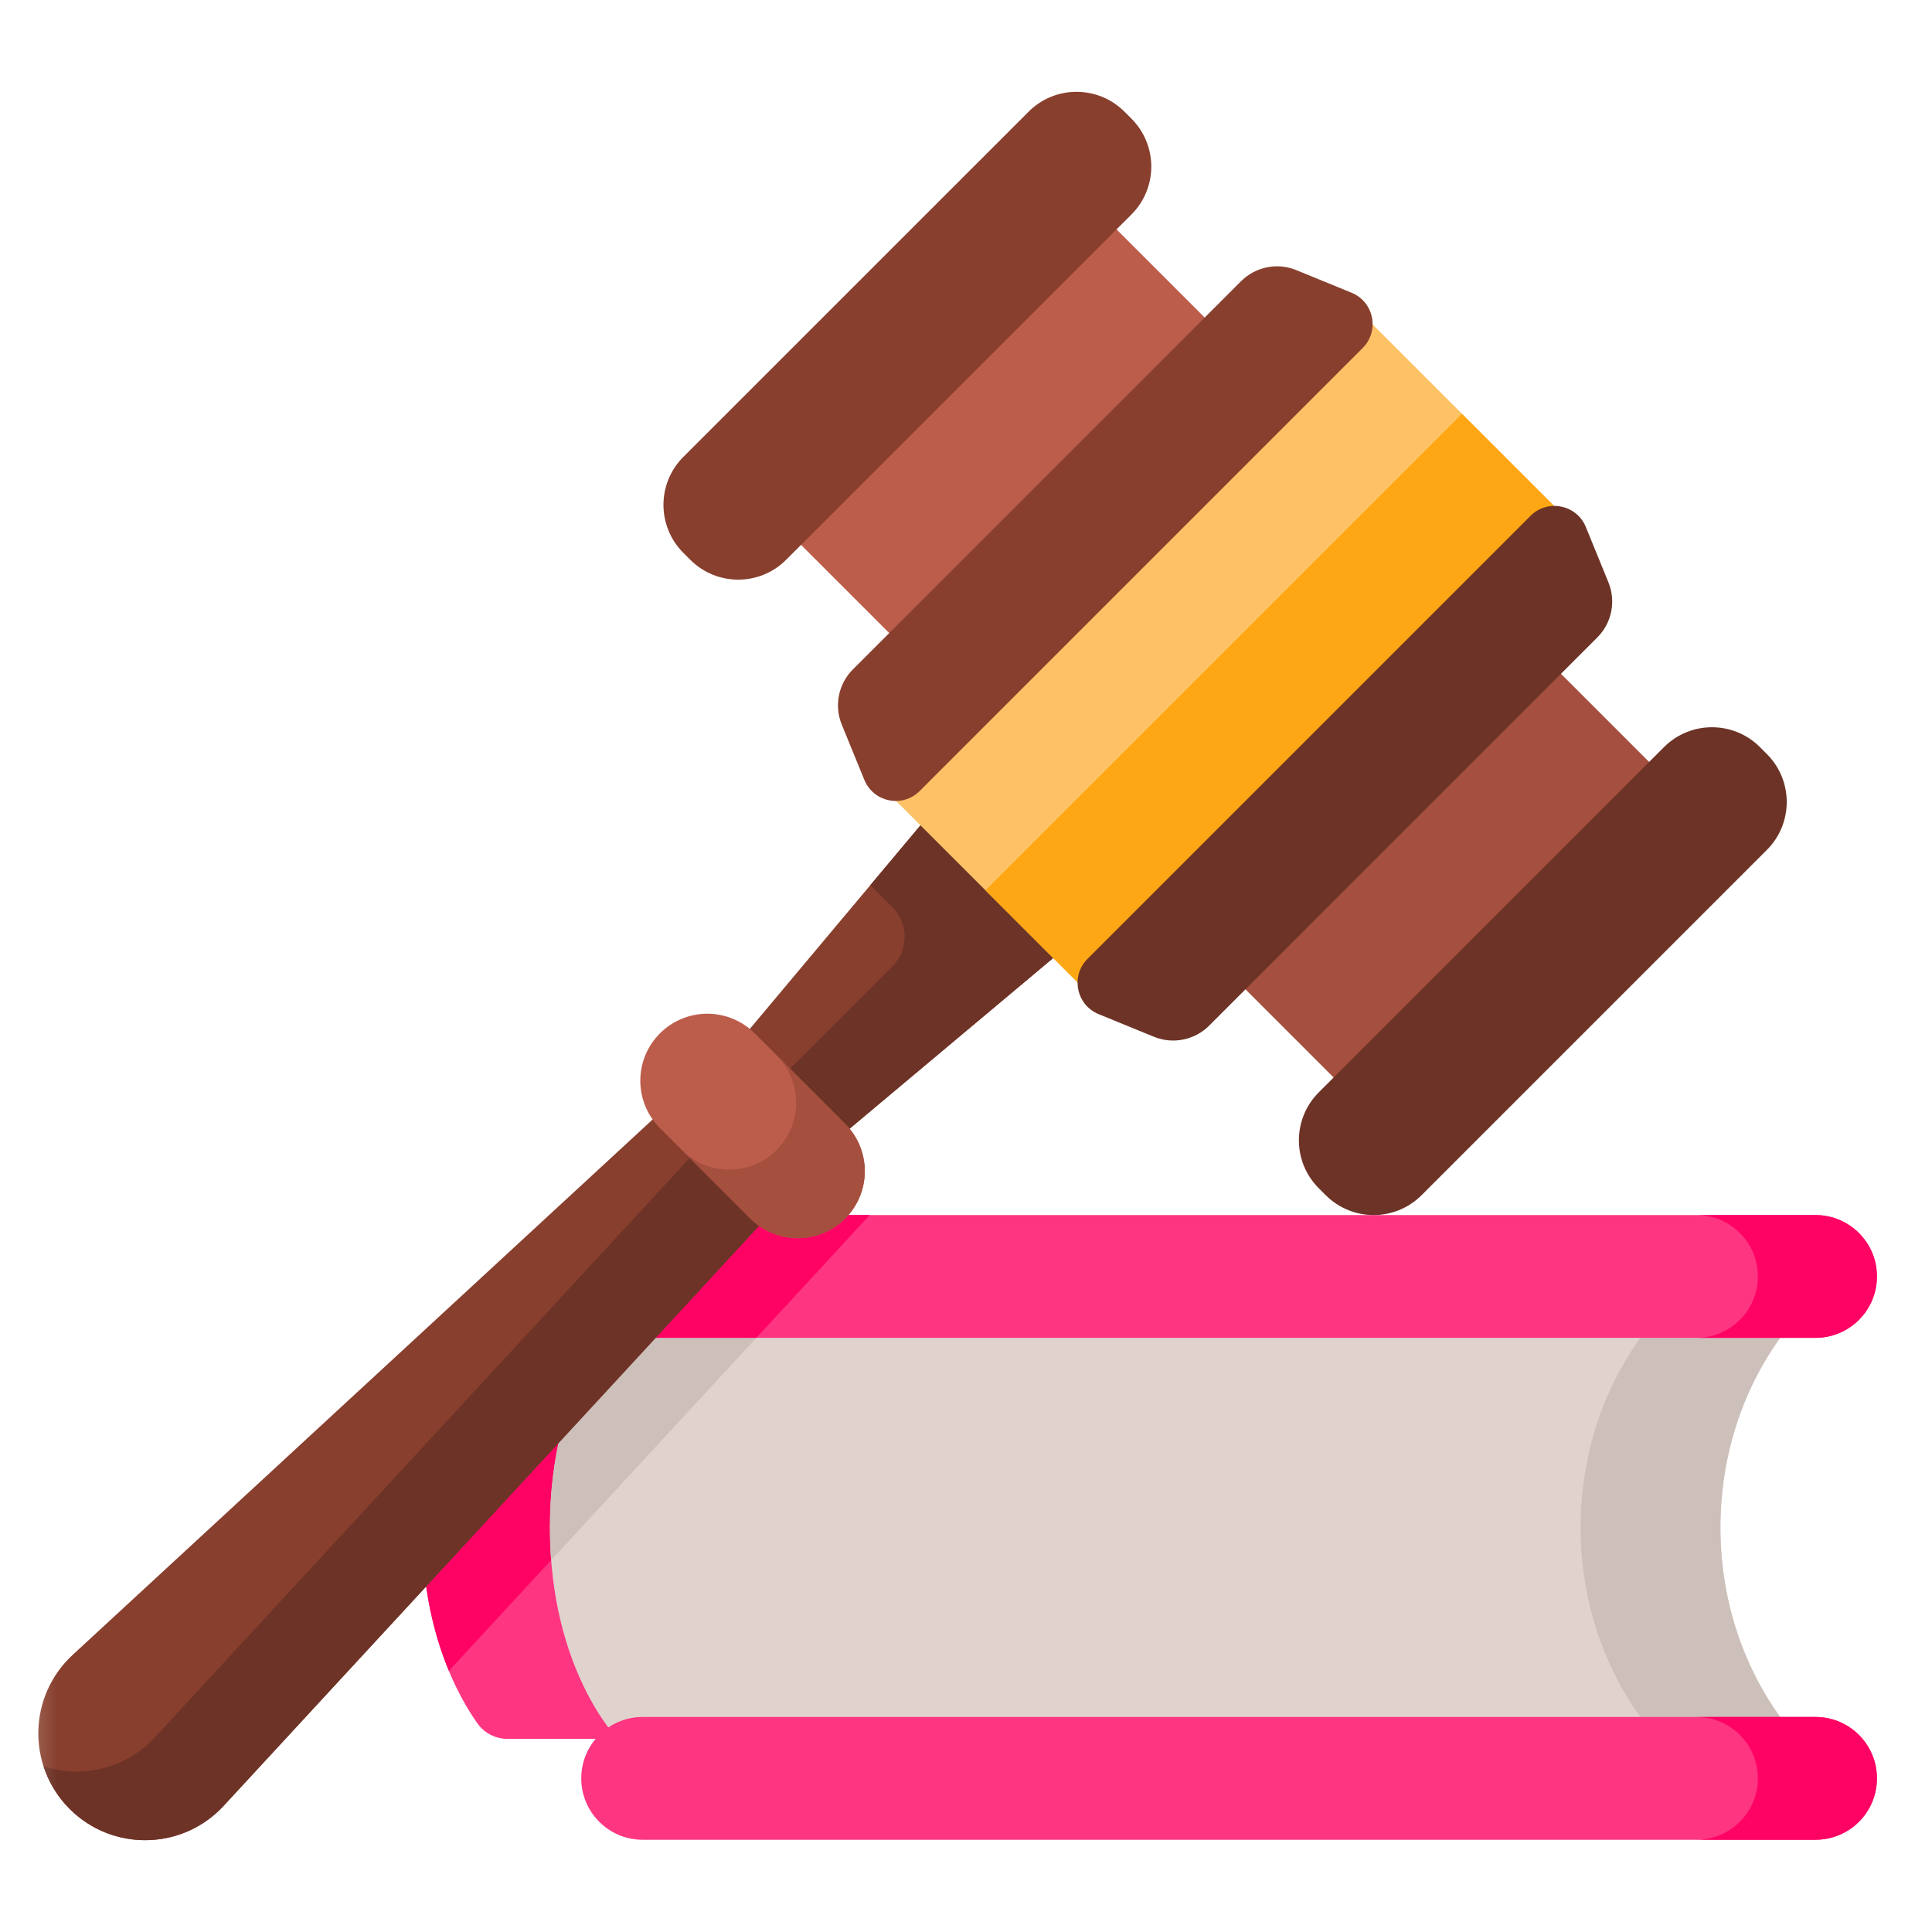
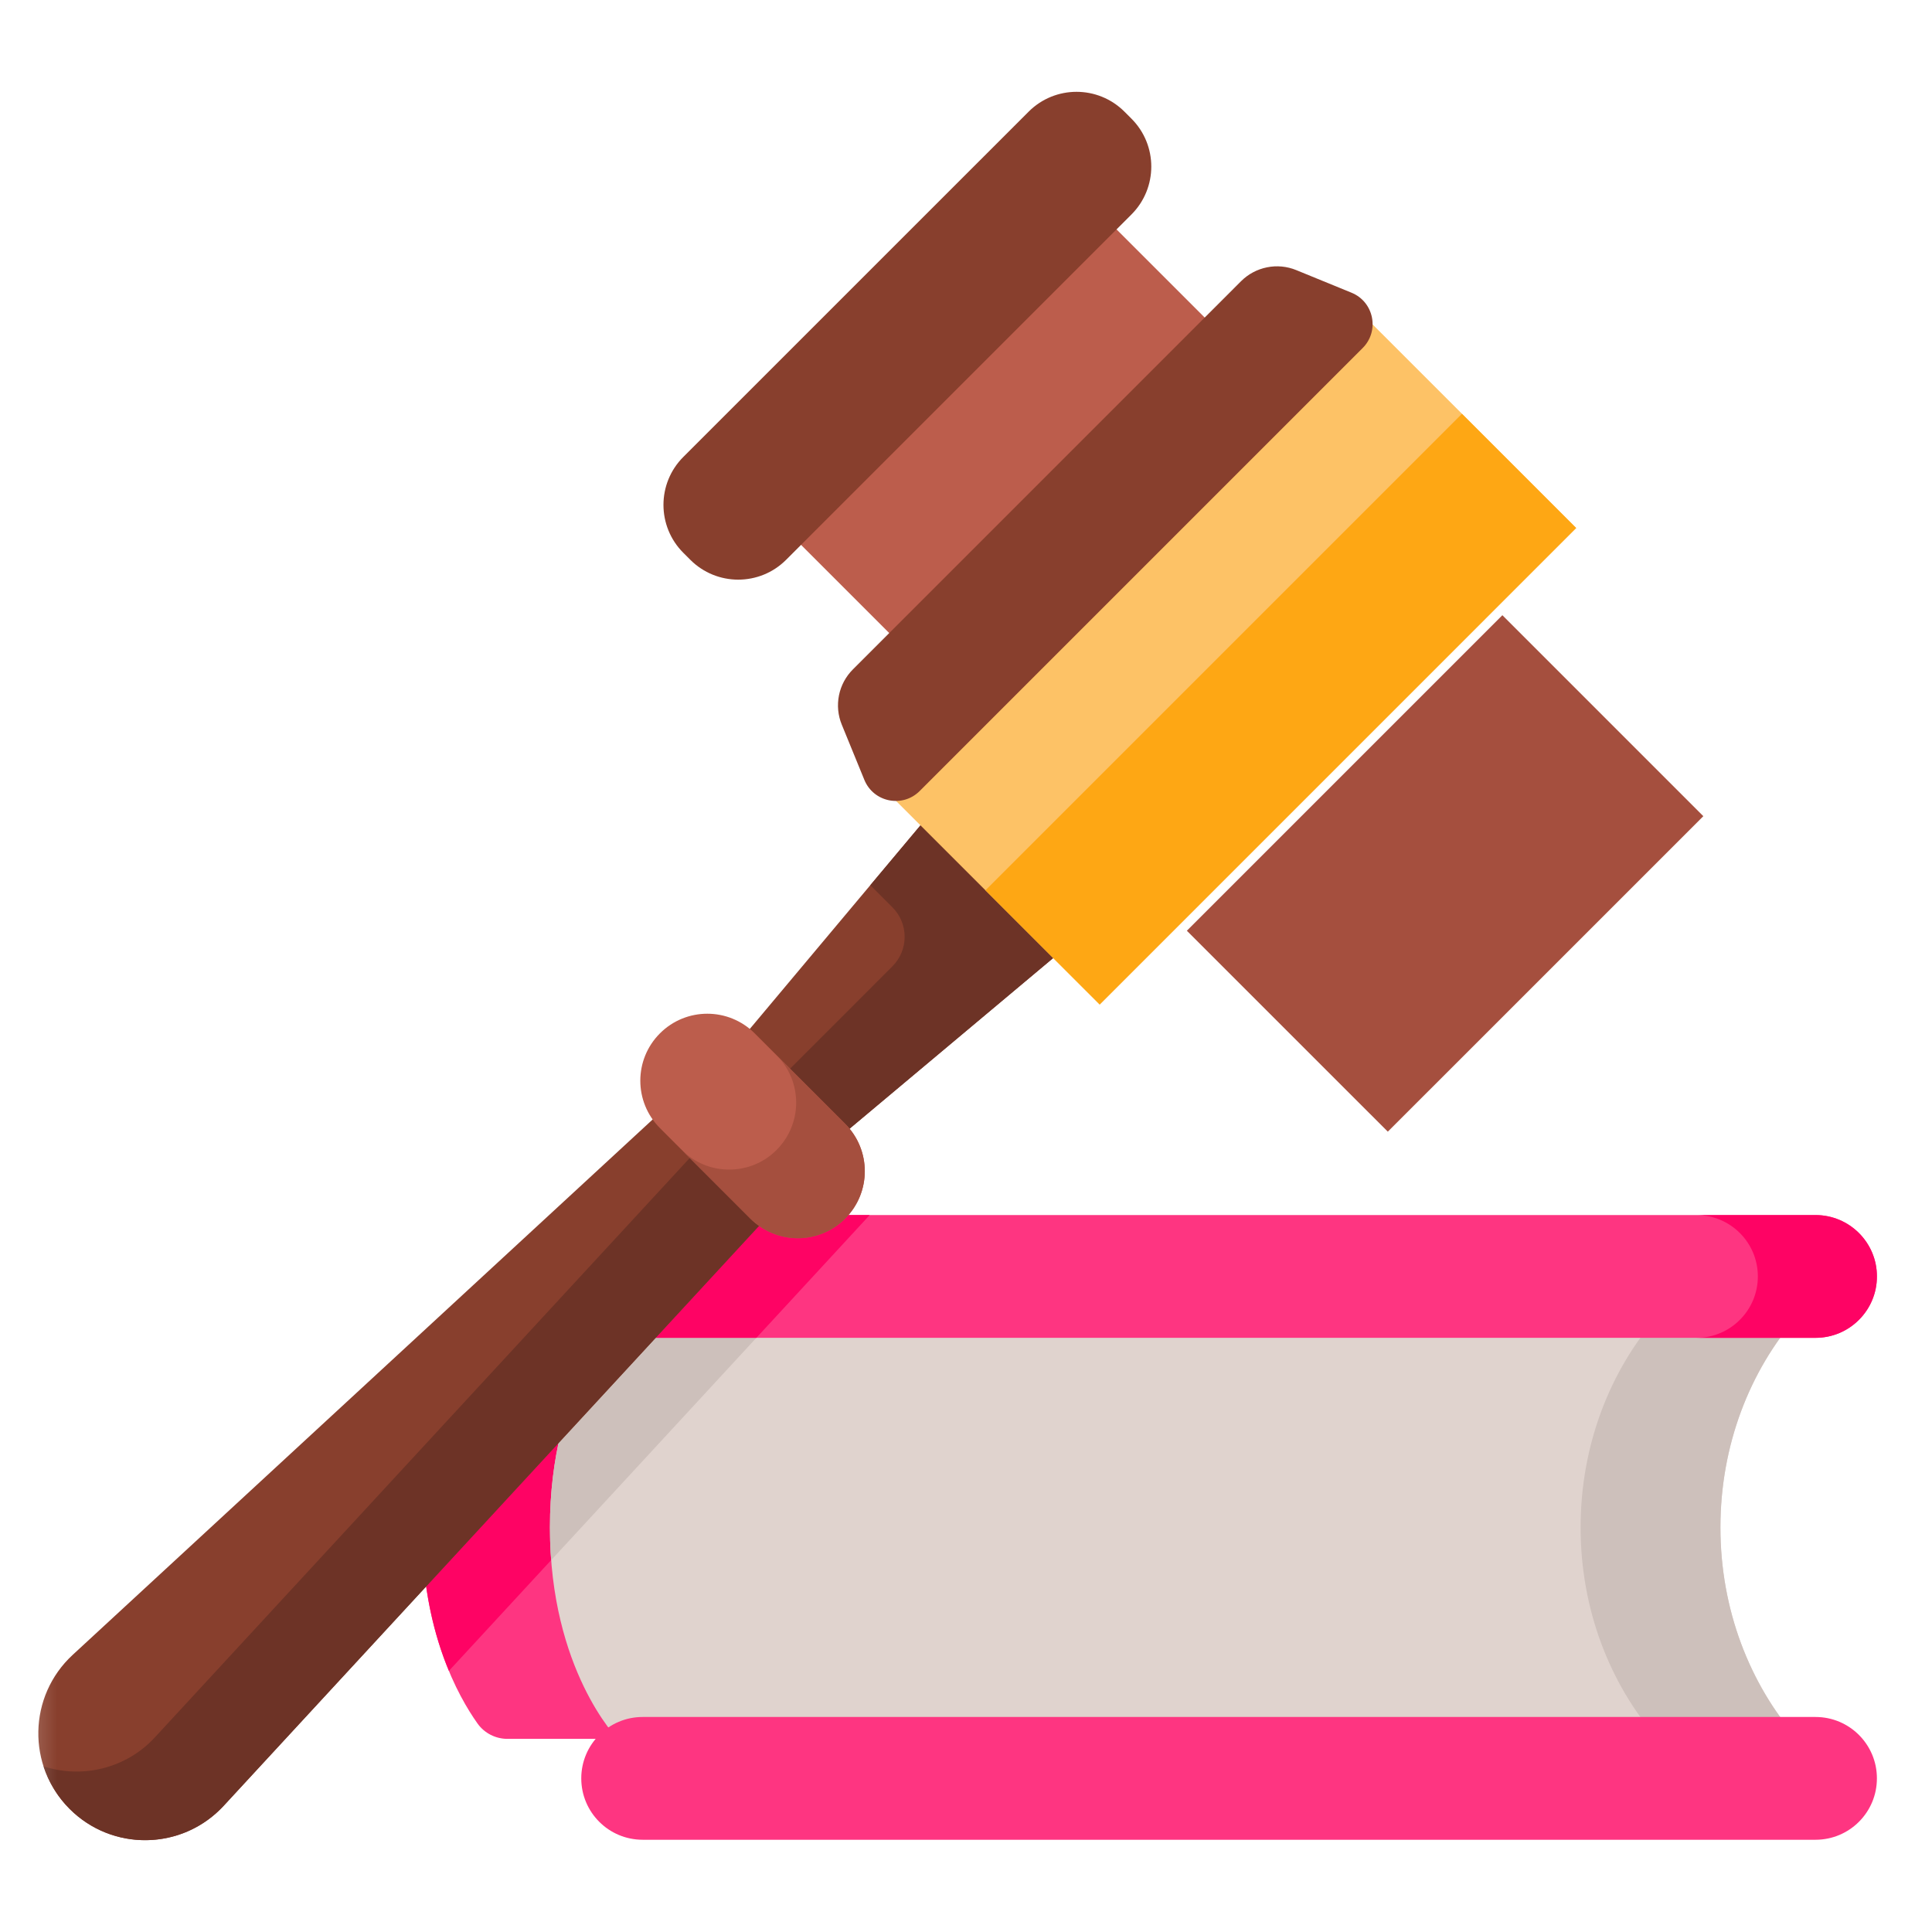
<svg xmlns="http://www.w3.org/2000/svg" width="51" height="51" viewBox="0 0 51 51" fill="none">
  <mask id="mask0_43_4859" style="mask-type:luminance" maskUnits="userSpaceOnUse" x="0" y="0" width="51" height="51">
    <path d="M0.28 0.5H50.279V50.5H0.28V0.5Z" fill="white" />
  </mask>
  <g mask="url(#mask0_43_4859)">
    <path d="M42.039 40.32C42.039 42.491 42.815 44.461 44.074 45.902H13.398C13.084 45.902 12.788 45.753 12.606 45.497C12.09 44.771 11.141 43.064 11.141 40.32C11.141 37.575 12.09 35.868 12.606 35.142C12.788 34.886 13.084 34.737 13.398 34.737H44.074C42.815 36.179 42.039 38.149 42.039 40.32Z" fill="#FE3581" />
    <path d="M20.5 34.737L11.85 44.107C11.472 43.198 11.142 41.94 11.142 40.32C11.142 37.575 12.09 35.868 12.607 35.142C12.788 34.887 13.084 34.737 13.399 34.737H20.5Z" fill="#FE0364" />
    <path d="M45.415 40.32C45.415 42.491 46.191 44.461 47.45 45.902H16.307C16.307 45.902 14.517 44.09 14.517 40.32C14.517 36.55 16.307 34.737 16.307 34.737H47.45C46.191 36.179 45.415 38.149 45.415 40.32Z" fill="#E0D3CE" />
    <path d="M20.5 34.737L14.549 41.184C14.528 40.908 14.517 40.62 14.517 40.32C14.517 36.55 16.307 34.737 16.307 34.737H20.5Z" fill="#CDC0BB" />
    <path d="M45.415 40.32C45.415 42.492 46.191 44.461 47.45 45.903H43.76C42.501 44.461 41.724 42.492 41.724 40.32C41.724 38.149 42.501 36.178 43.76 34.738H47.45C46.191 36.178 45.415 38.149 45.415 40.32Z" fill="#CDC0BB" />
    <path d="M49.546 33.695C49.546 34.142 49.364 34.548 49.071 34.841C48.778 35.134 48.373 35.315 47.926 35.315H16.964C16.07 35.315 15.344 34.59 15.344 33.695C15.344 33.248 15.525 32.842 15.819 32.549C16.111 32.256 16.517 32.074 16.964 32.074H47.926C48.82 32.074 49.546 32.8 49.546 33.695Z" fill="#FE3581" />
    <path d="M22.958 32.074L19.967 35.315H16.964C16.07 35.315 15.344 34.59 15.344 33.695C15.344 33.248 15.525 32.842 15.819 32.549C16.111 32.256 16.517 32.074 16.964 32.074H22.958Z" fill="#FE0364" />
    <path d="M49.547 33.695C49.547 34.142 49.365 34.548 49.072 34.84C48.922 34.991 48.743 35.111 48.547 35.193C48.35 35.274 48.139 35.316 47.926 35.316H44.783C45.23 35.316 45.636 35.134 45.928 34.84C46.079 34.69 46.198 34.511 46.28 34.315C46.361 34.118 46.403 33.907 46.403 33.695C46.403 32.8 45.678 32.075 44.783 32.075H47.926C48.821 32.075 49.547 32.8 49.547 33.695Z" fill="#FE0364" />
    <path d="M47.926 48.565H16.964C16.069 48.565 15.344 47.84 15.344 46.944C15.344 46.05 16.069 45.324 16.964 45.324H47.926C48.821 45.324 49.546 46.05 49.546 46.944C49.546 47.84 48.821 48.565 47.926 48.565Z" fill="#FE3581" />
-     <path d="M49.547 46.944C49.547 47.392 49.365 47.798 49.072 48.09C48.768 48.394 48.356 48.565 47.926 48.565H44.783C45.23 48.565 45.636 48.383 45.928 48.09C46.079 47.94 46.198 47.761 46.28 47.565C46.361 47.368 46.403 47.157 46.403 46.944C46.403 46.05 45.678 45.324 44.783 45.324H47.926C48.821 45.324 49.547 46.05 49.547 46.944Z" fill="#FE0364" />
    <path d="M22.344 29.86L19.728 27.244L1.919 43.684C0.742 44.771 0.705 46.618 1.838 47.75C2.97 48.883 4.818 48.846 5.904 47.669L22.344 29.86Z" fill="#883F2D" />
    <path d="M5.825 47.751C4.73 48.846 2.943 48.856 1.838 47.751C1.523 47.436 1.287 47.051 1.15 46.627C2.127 46.944 3.242 46.712 4.012 45.942C4.039 45.915 4.066 45.886 4.092 45.858L20.533 28.049L22.344 29.86L5.904 47.669C5.878 47.697 5.852 47.724 5.825 47.751Z" fill="#6D3326" />
    <path d="M24.92 21.045L18.896 28.231L21.357 30.692L28.543 24.668L24.92 21.045Z" fill="#883F2D" />
    <path d="M24.92 21.045L22.974 23.367L23.558 23.951C23.988 24.381 23.988 25.078 23.558 25.508L19.866 29.201L21.357 30.692L28.543 24.668L24.92 21.045Z" fill="#6D3326" />
    <path d="M19.809 32.168L17.421 29.779C16.73 29.088 16.73 27.968 17.421 27.278C18.111 26.587 19.231 26.587 19.922 27.278L22.311 29.667C23.001 30.357 23.001 31.477 22.311 32.168C21.62 32.858 20.5 32.858 19.809 32.168Z" fill="#BC5D4C" />
    <path d="M22.31 32.168C22.146 32.332 21.951 32.462 21.736 32.551C21.522 32.64 21.292 32.686 21.06 32.685C20.828 32.686 20.597 32.64 20.383 32.551C20.168 32.463 19.973 32.332 19.809 32.168L17.998 30.357C18.162 30.521 18.357 30.652 18.572 30.741C18.786 30.829 19.016 30.875 19.248 30.874C19.481 30.875 19.711 30.829 19.925 30.741C20.14 30.652 20.335 30.521 20.499 30.357C21.19 29.666 21.189 28.546 20.499 27.856L22.31 29.667C23.001 30.358 23.001 31.477 22.31 32.168Z" fill="#A54F3E" />
    <path d="M25.02 18.258L19.715 12.953L28.043 4.625L33.348 9.929L25.02 18.258Z" fill="#BC5D4C" />
    <path d="M31.33 24.569L36.635 29.873L44.964 21.545L39.659 16.24L31.33 24.569Z" fill="#A54F3E" />
    <path d="M18.222 14.777L18.038 14.593C17.339 13.894 17.339 12.761 18.038 12.062L27.153 2.948C27.851 2.249 28.984 2.249 29.683 2.948L29.867 3.132C30.566 3.831 30.566 4.963 29.867 5.662L20.752 14.777C20.054 15.476 18.921 15.476 18.222 14.777Z" fill="#883F2D" />
-     <path d="M34.812 31.366L34.996 31.55C35.694 32.249 36.827 32.249 37.526 31.55L46.641 22.436C47.34 21.737 47.34 20.604 46.641 19.905L46.457 19.721C45.758 19.023 44.625 19.023 43.926 19.721L34.812 28.836C34.113 29.535 34.113 30.668 34.812 31.366Z" fill="#6D3326" />
    <path d="M29.029 26.517L23.071 20.56L35.65 7.981L41.608 13.938L29.029 26.517Z" fill="#FDC266" />
    <path d="M38.592 10.923L26.013 23.502L29.029 26.517L41.607 13.938L38.592 10.923Z" fill="#FEA714" />
    <path d="M35.677 7.727L34.218 7.13C33.973 7.03 33.704 7.004 33.445 7.057C33.186 7.109 32.948 7.236 32.761 7.423L22.514 17.671C22.327 17.858 22.199 18.095 22.147 18.355C22.095 18.614 22.12 18.883 22.22 19.127L22.817 20.587C23.059 21.178 23.825 21.333 24.277 20.881L35.971 9.187C36.423 8.735 36.269 7.969 35.677 7.727Z" fill="#883F2D" />
-     <path d="M41.862 13.911L42.458 15.371C42.558 15.616 42.584 15.884 42.532 16.143C42.48 16.402 42.352 16.64 42.165 16.827L31.918 27.075C31.731 27.262 31.493 27.389 31.234 27.441C30.975 27.494 30.706 27.468 30.461 27.368L29.002 26.771C28.41 26.529 28.256 25.763 28.708 25.311L40.401 13.617C40.853 13.165 41.62 13.32 41.862 13.911Z" fill="#6D3326" />
  </g>
</svg>